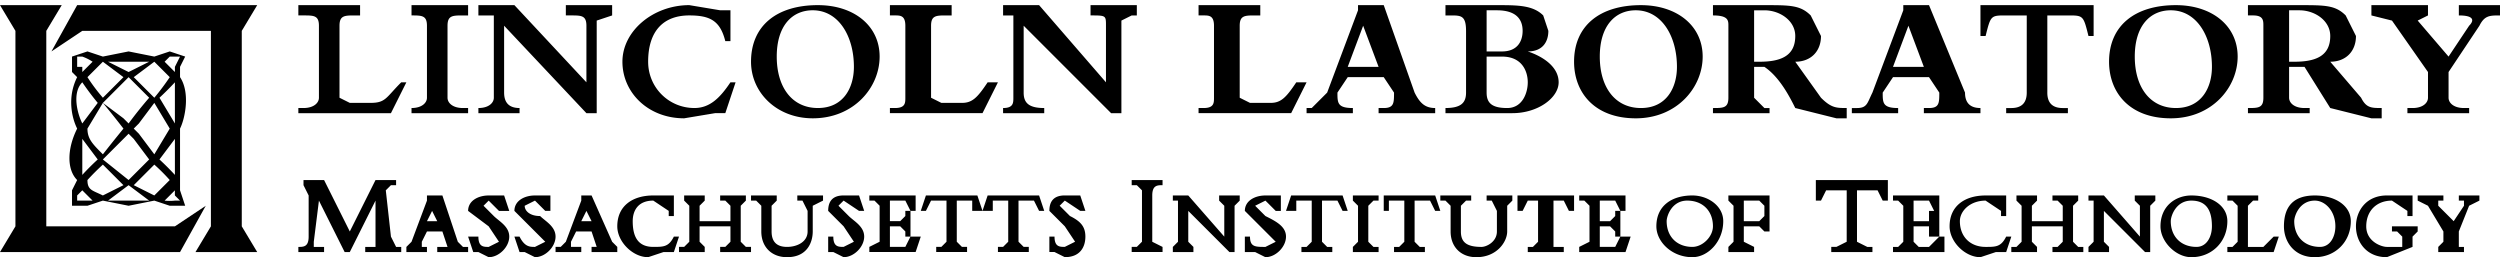
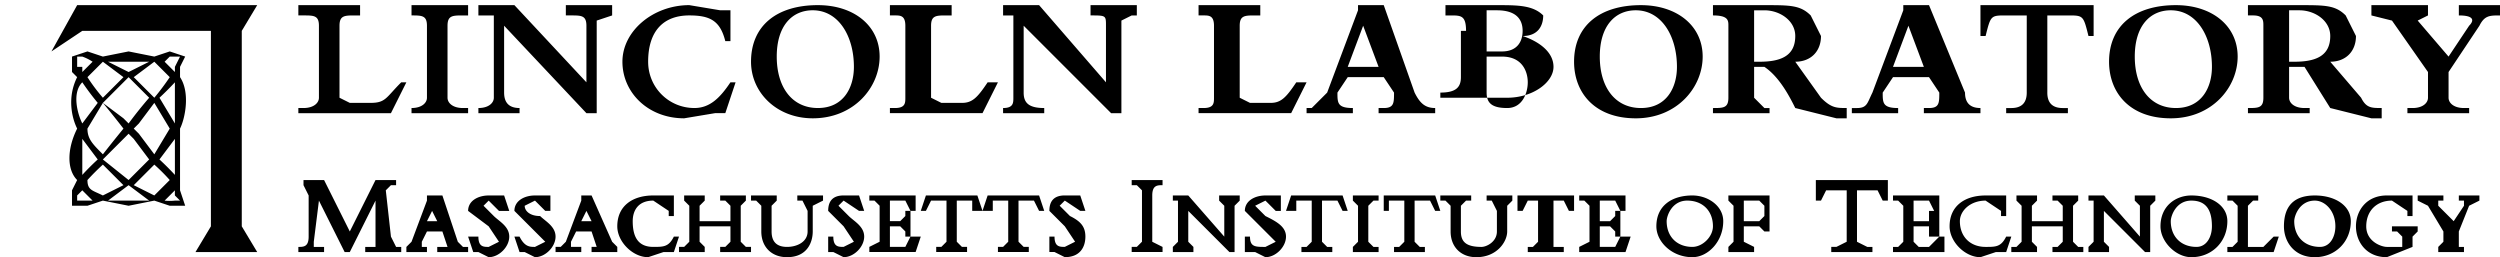
<svg xmlns="http://www.w3.org/2000/svg" viewBox="0 0 486 50">
  <g fill-rule="evenodd">
-     <path d="M76 22H58v-1h1c2 0 3-1 3-2V5c0-2-1-2-3-2h-1V1h12v2h-1c-2 0-3 0-3 2v14l2 1h4c3 0 3-1 6-4h1l-3 6m4-21h11v2h-1c-2 0-3 0-3 2v14c0 1 1 2 3 2h1v1H80v-1c2 0 3-1 3-2V5c0-2-1-2-3-2V1m18 17c0 2 1 3 3 3v1h-8v-1c2 0 3-1 3-2V3h-3V1h7l14 15V5c0-2-1-2-3-2h-1V1h9v2l-3 1v18h-2L98 5v13m45-2-2 6h-2l-6 1c-7 0-12-5-12-11s6-11 13-11l6 1h2v6h-1c-1-4-3-5-7-5-5 0-8 3-8 9 0 5 4 9 9 9 3 0 5-2 7-5h1m16 5c5 0 7-4 7-8 0-6-3-11-8-11-4 0-7 3-7 9s3 10 8 10Zm0-20c7 0 12 4 12 10s-5 12-13 12c-7 0-12-5-12-11 0-7 5-11 13-11Zm32 21h-18v-1h1c2 0 2-1 2-2V5c0-2-1-2-2-2h-1V1h12v2h-1c-2 0-3 0-3 2v14l2 1h4c2 0 3-1 5-4h2l-3 6m8-4c0 2 1 3 4 3v1h-8v-1c2 0 2-1 2-2V3h-2V1h7l13 15V5c0-2 0-2-3-2V1h9v2h-1l-2 1v18h-2L199 5v13m52 4h-18v-1h1c2 0 2-1 2-2V5c0-2-1-2-2-2h-1V1h12v2h-1c-2 0-3 0-3 2v14l2 1h4c2 0 3-1 5-4h2l-3 6m14-17-3 8h6l-3-8Zm-3 10-2 3c0 2 0 3 3 3v1h-9v-1h1l3-3 6-16V1h5l6 17c1 2 2 3 4 3v1h-11v-1h1c2 0 2-1 2-3l-2-3h-7Zm27 3c0 2 1 3 4 3s4-3 4-5-1-5-5-5h-3v7Zm0-8h3c3 0 4-2 4-4s-1-4-5-4h-2v8Zm-4-4c0-3-1-3-3-3h-1V1h10c4 0 7 0 9 2l1 3c0 2-1 4-4 4 3 1 6 3 6 6s-4 6-9 6h-13v-1c3 0 4-1 4-3V6Zm34 15c5 0 7-4 7-8 0-6-3-11-8-11-4 0-7 3-7 9s3 10 8 10Zm0-20c7 0 12 4 12 10s-5 12-13 12-12-5-12-11c0-7 5-11 13-11Zm22 11h1c4 0 7-1 7-5 0-3-3-5-6-5h-2v10Zm0 7 2 2h1v1h-11v-1c2 0 3 0 3-2V5c0-1 0-2-3-2V1h10c5 0 7 0 9 2l2 4c0 3-2 5-5 5l5 7c2 2 3 2 5 2v2h-2l-8-2c-1-2-3-6-6-8h-2v6Zm30-14-3 8h6l-3-8Zm-3 10-2 3c0 2 0 3 3 3v1h-9v-1h1c2 0 2-1 3-3l6-16V1h5l7 17c0 2 1 3 3 3v1h-11v-1h1c2 0 2-1 2-3l-2-3h-7Zm30 3c0 2 1 3 3 3h1v1h-12v-1h1c2 0 3-1 3-3V3h-4c-3 0-3 0-4 4h-1V1h22v6h-1c-1-4-1-4-4-4h-4v15m25 3c5 0 7-4 7-8 0-6-3-11-8-11-4 0-7 3-7 9s3 10 8 10Zm0-20c7 0 12 4 12 10s-5 12-13 12-12-5-12-11c0-7 5-11 13-11Zm22 11h1c4 0 7-1 7-5 0-3-3-5-6-5h-2v10Zm0 7c0 1 1 2 3 2h1v1h-12v-1c2 0 3 0 3-2V5c0-1 0-2-2-2h-1V1h10c5 0 7 0 9 2l2 4c0 3-2 5-5 5l6 7c1 2 2 2 4 2v2h-2l-8-2-5-8h-3v6Zm31 0c0 1 1 2 3 2h1v1h-12v-1h1c2 0 3-1 3-2v-5l-7-10-4-1V1h11v2l-2 1 6 7 4-6c1-1 1-2-2-2V1h8v2c-2 0-3 0-4 2l-6 9v5M78 49h-7v-1h2v-9l-5 10h-1l-5-10-1 8v1h2v1h-5v-1c1 0 2 0 2-2v-8l-1-2v-1h4l5 10 5-10h4v1h-1l-1 1 1 9 1 2h1v1m5-6h2l-1-2-1 2Zm8 6h-6v-1h2l-1-3h-3l-1 2v1h1v1h-4v-1l1-1 3-8v-1h3l3 9 1 1h1v1Zm4 1-2-1h-1l-1-3h2c0 2 1 2 2 2l2-1-2-3-4-3c0-2 2-3 4-3h3l1 3h-2l-2-2-1 1 2 2c1 1 3 2 3 4s-2 4-4 4m9 0-2-1h-1l-1-3h1c1 2 2 2 3 2l2-1-3-3-3-3c0-2 2-3 4-3h3v3h-1l-2-2-2 1c0 1 1 2 3 2 1 1 3 2 3 4s-2 4-4 4m9-7h2l-1-2-1 2Zm7 6h-5v-1h2-1l-1-3h-3l-1 2v1h2v1h-5v-1h1l1-1 3-8v-1h2l4 9 1 1v1Zm6 1c-3 0-6-3-6-6 0-4 3-6 7-6h4v4h-1v-1l-3-2c-3 0-4 2-4 4 0 3 1 5 4 5 2 0 3 0 4-2h1l-1 3h-2l-3 1m20-1h-6v-1h1l1-1v-3h-6v3l1 1v1h-5v-1h1l1-1v-7l-1-1v-1h4v1l-1 1v3h6v-3l-1-1h-1v-1h5v1l-1 1v7l1 1h1v1m7 1c-3 0-5-2-5-5v-5l-1-1h-1v-1h5v1l-1 1v5c0 2 1 3 3 3s4-1 4-3v-4l-1-2h-1v-1h5v1l-2 1v5c0 2-1 5-5 5m11 0-2-1h-1v-3h1c0 2 1 2 2 2l2-1-2-3-3-3c0-2 1-3 3-3h3l1 3h-1l-3-2-1 1 2 2c1 1 3 2 3 4s-2 4-4 4m14-1h-9v-1l2-1v-7l-1-1h-1v-1h9v3h-1l-1-2h-3v4h2l1-1v-1h1v5h-1v-1l-1-1h-2v4h3l1-2h2l-1 3m10 0h-6v-1h1l1-1v-8h-3l-1 2h-1l1-3h10l1 3h-2v-2h-3v8l1 1h1v1m12 0h-6v-1h1l1-1v-8h-3v2h-2l1-3h10l1 3h-1l-1-2h-3v8l1 1h1v1m7 1-2-1h-1v-3h1c0 2 1 2 2 2l2-1-2-3-3-3c0-2 1-3 3-3h3l1 3h-1l-3-2-1 1 2 2c2 1 3 2 3 4s-1 4-4 4m19-1h-6v-1h1l1-1V37l-1-1h-1v-1h6v1c-1 0-2 0-2 2v9l2 1v1m14 0h-1l-8-8v6l1 1v1h-4v-1l1-1v-8h-1v-1h3l7 8v-6l-1-1v-1h4v1l-1 1v9m6 1-2-1h-2v-3h1c0 2 1 2 3 2l2-1-3-3-3-3c0-2 2-3 4-3h3v3h-1l-2-2-2 1 2 2c2 1 4 2 4 4s-2 4-4 4m13-1h-6v-1h1l1-1v-8h-3v2h-2l1-3h10l1 3h-1l-1-2h-3v8l1 1h1v1m9 0h-5v-1l1-1v-7l-1-1v-1h5v1h-1l-1 1v7l1 1h1v1m9 0h-6v-1h1l1-1v-8h-3v2h-1v-3h10l1 3h-1l-1-2h-3v8l1 1h1v1m10 1c-3 0-5-2-5-5v-5l-1-1h-1v-1h6v1h-1l-1 1v5c0 2 1 3 4 3 1 0 3-1 3-3v-4l-1-2h-1v-1h5v1l-1 1v5c0 2-2 5-6 5m17-1h-7v-1h1l1-1v-8h-2l-1 2h-1v-3h11v3h-1l-1-2h-2v9h2v1m12 0h-9v-1l2-1v-7l-1-1h-1v-1h9v3h-1l-1-2h-3v4h2l1-1v-1h1v5h-1v-1l-1-1h-2v4h3l1-2h2l-1 3m12-10c-3 0-4 3-4 4 0 3 2 5 5 5 2 0 4-2 4-4 0-3-2-5-5-5Zm1 11c-4 0-7-3-7-6 0-4 3-6 7-6 3 0 6 2 6 5 0 4-3 7-6 7Zm12-1h-5v-1l1-1v-7l-1-1v-1h8v3h-1v-1l-1-1h-3v4h3l1-1v-1h1v4h-1l-1-1h-3v3l2 1v1m23 0h-8v-1h1l2-1V37h-4l-1 2h-1v-4h14v4h-1l-1-2h-4v10l2 1h1v1m14 0h-10v-1h1l1-1v-7l-1-1h-1v-1h9v3h-1l-1-2h-3v4h3v-2h2v5h-2v-2h-3v3l1 1h2l2-2h1v3m7 1c-3 0-6-3-6-6 0-4 3-6 7-6h4v4h-1v-1l-3-2c-3 0-5 2-5 4 0 3 2 5 5 5 2 0 3 0 4-2h1l-1 3h-2l-3 1m20-1h-6v-1h1l1-1v-3h-6v3l1 1v1h-5v-1h1l1-1v-7l-1-1v-1h4v1l-1 1v3h6v-3l-1-1h-1v-1h5v1l-1 1v7l1 1h1v1m13 0h-1l-8-8v6l1 1v1h-4v-1l1-1v-8h-1v-1h3l7 8v-6l-1-1v-1h4v1l-1 1v9m8-10c-3 0-4 3-4 4 0 3 2 5 5 5 2 0 3-2 3-4 0-3-1-5-4-5Zm0 11c-3 0-6-3-6-6 0-4 3-6 6-6 4 0 7 2 7 5 0 4-3 7-7 7Zm16-1h-9v-1h1l1-1v-7l-1-1h-1v-1h6v1h-1l-1 1v8h3l2-2h1l-1 3m8-10c-3 0-4 3-4 4 0 3 2 5 5 5 2 0 3-2 3-4 0-3-2-5-4-5Zm0 11c-4 0-6-3-6-6 0-4 2-6 6-6s7 2 7 5c0 4-3 7-7 7Zm14 0c-4 0-6-3-6-6s2-6 6-6h5v4h-1v-1l-3-2c-3 0-5 2-5 5s3 4 4 4h3v-2l-1-1h-1v-1h5v1l-1 1v2l-5 2m15-1h-5v-1l1-1v-2l-3-5-2-1v-1h5v1h-1v1l3 3 2-3v-1h-1v-1h4v1l-2 1-2 5v3h1v1M32 12l2 2v-1l1-2h-2l-1 1Zm-16-1h-1v2h1v1l2-2a9 9 0 0 0-2-1Zm5 1 4 2 4-2h-8Zm5 3 4 4a48 48 0 0 0 3-4l-3-3-4 3Zm-9 0a35 35 0 0 0 3 4l4-4-4-3-3 3Zm14 4 3 5v-8a57 57 0 0 1-3 3Zm-15-3c-2 2-1 6 0 8l3-4a51 51 0 0 1-3-4Zm4 4 4 3 1 1a81 81 0 0 1 4-5l-4-4-5 5Zm6 5 1 1 3 4 3-5-3-5-3 4-1 1Zm-9 0c0 2 1 3 3 5a297 297 0 0 1 4-5 201 201 0 0 0-4-5l-3 5Zm-1 2v7a46 46 0 0 1 3-3l-3-4Zm15 4a53 53 0 0 1 3 3v-7l-3 4Zm-11 0 5 4 4-4-3-4-1-1-1 1-4 4Zm-3 4c0 2 1 2 3 3l4-2-4-4a45 45 0 0 0-3 3Zm9 1 4 2 3-3a37 37 0 0 0-3-3l-4 4Zm-5 3h8l-4-3-4 3Zm-5-2-1 1v1h3l-2-2Zm16 2a9 9 0 0 0 2 0h1l-1-1a14 14 0 0 1 0-1l-2 2Zm2 1h-1l-3-1-5 1-5-1-3 1h-3v-3l1-2c-2-2-2-6 0-10-1-2-2-6 0-10l-1-1v-3l3-1 3 1 5-1 5 1 3-1 3 1-1 2v2c2 3 1 8 0 10v12l1 3h-2Z" />
-     <path d="M0 1h12L9 6v38h25l6-4-5 9H0l3-5V6L0 1" />
+     <path d="M76 22H58v-1h1c2 0 3-1 3-2V5c0-2-1-2-3-2h-1V1h12v2h-1c-2 0-3 0-3 2v14l2 1h4c3 0 3-1 6-4h1l-3 6m4-21h11v2h-1c-2 0-3 0-3 2v14c0 1 1 2 3 2h1v1H80v-1c2 0 3-1 3-2V5c0-2-1-2-3-2V1m18 17c0 2 1 3 3 3v1h-8v-1c2 0 3-1 3-2V3h-3V1h7l14 15V5c0-2-1-2-3-2h-1V1h9v2l-3 1v18h-2L98 5v13m45-2-2 6h-2l-6 1c-7 0-12-5-12-11s6-11 13-11l6 1h2v6h-1c-1-4-3-5-7-5-5 0-8 3-8 9 0 5 4 9 9 9 3 0 5-2 7-5h1m16 5c5 0 7-4 7-8 0-6-3-11-8-11-4 0-7 3-7 9s3 10 8 10Zm0-20c7 0 12 4 12 10s-5 12-13 12c-7 0-12-5-12-11 0-7 5-11 13-11Zm32 21h-18v-1h1c2 0 2-1 2-2V5c0-2-1-2-2-2h-1V1h12v2h-1c-2 0-3 0-3 2v14l2 1h4c2 0 3-1 5-4h2l-3 6m8-4c0 2 1 3 4 3v1h-8v-1c2 0 2-1 2-2V3h-2V1h7l13 15V5c0-2 0-2-3-2V1h9v2h-1l-2 1v18h-2L199 5v13m52 4h-18v-1h1c2 0 2-1 2-2V5c0-2-1-2-2-2h-1V1h12v2h-1c-2 0-3 0-3 2v14l2 1h4c2 0 3-1 5-4h2l-3 6m14-17-3 8h6l-3-8Zm-3 10-2 3c0 2 0 3 3 3v1h-9v-1h1l3-3 6-16V1h5l6 17c1 2 2 3 4 3v1h-11v-1h1c2 0 2-1 2-3l-2-3h-7Zm27 3c0 2 1 3 4 3s4-3 4-5-1-5-5-5h-3v7Zm0-8h3c3 0 4-2 4-4s-1-4-5-4h-2v8Zm-4-4c0-3-1-3-3-3h-1V1h10c4 0 7 0 9 2c0 2-1 4-4 4 3 1 6 3 6 6s-4 6-9 6h-13v-1c3 0 4-1 4-3V6Zm34 15c5 0 7-4 7-8 0-6-3-11-8-11-4 0-7 3-7 9s3 10 8 10Zm0-20c7 0 12 4 12 10s-5 12-13 12-12-5-12-11c0-7 5-11 13-11Zm22 11h1c4 0 7-1 7-5 0-3-3-5-6-5h-2v10Zm0 7 2 2h1v1h-11v-1c2 0 3 0 3-2V5c0-1 0-2-3-2V1h10c5 0 7 0 9 2l2 4c0 3-2 5-5 5l5 7c2 2 3 2 5 2v2h-2l-8-2c-1-2-3-6-6-8h-2v6Zm30-14-3 8h6l-3-8Zm-3 10-2 3c0 2 0 3 3 3v1h-9v-1h1c2 0 2-1 3-3l6-16V1h5l7 17c0 2 1 3 3 3v1h-11v-1h1c2 0 2-1 2-3l-2-3h-7Zm30 3c0 2 1 3 3 3h1v1h-12v-1h1c2 0 3-1 3-3V3h-4c-3 0-3 0-4 4h-1V1h22v6h-1c-1-4-1-4-4-4h-4v15m25 3c5 0 7-4 7-8 0-6-3-11-8-11-4 0-7 3-7 9s3 10 8 10Zm0-20c7 0 12 4 12 10s-5 12-13 12-12-5-12-11c0-7 5-11 13-11Zm22 11h1c4 0 7-1 7-5 0-3-3-5-6-5h-2v10Zm0 7c0 1 1 2 3 2h1v1h-12v-1c2 0 3 0 3-2V5c0-1 0-2-2-2h-1V1h10c5 0 7 0 9 2l2 4c0 3-2 5-5 5l6 7c1 2 2 2 4 2v2h-2l-8-2-5-8h-3v6Zm31 0c0 1 1 2 3 2h1v1h-12v-1h1c2 0 3-1 3-2v-5l-7-10-4-1V1h11v2l-2 1 6 7 4-6c1-1 1-2-2-2V1h8v2c-2 0-3 0-4 2l-6 9v5M78 49h-7v-1h2v-9l-5 10h-1l-5-10-1 8v1h2v1h-5v-1c1 0 2 0 2-2v-8l-1-2v-1h4l5 10 5-10h4v1h-1l-1 1 1 9 1 2h1v1m5-6h2l-1-2-1 2Zm8 6h-6v-1h2l-1-3h-3l-1 2v1h1v1h-4v-1l1-1 3-8v-1h3l3 9 1 1h1v1Zm4 1-2-1h-1l-1-3h2c0 2 1 2 2 2l2-1-2-3-4-3c0-2 2-3 4-3h3l1 3h-2l-2-2-1 1 2 2c1 1 3 2 3 4s-2 4-4 4m9 0-2-1h-1l-1-3h1c1 2 2 2 3 2l2-1-3-3-3-3c0-2 2-3 4-3h3v3h-1l-2-2-2 1c0 1 1 2 3 2 1 1 3 2 3 4s-2 4-4 4m9-7h2l-1-2-1 2Zm7 6h-5v-1h2-1l-1-3h-3l-1 2v1h2v1h-5v-1h1l1-1 3-8v-1h2l4 9 1 1v1Zm6 1c-3 0-6-3-6-6 0-4 3-6 7-6h4v4h-1v-1l-3-2c-3 0-4 2-4 4 0 3 1 5 4 5 2 0 3 0 4-2h1l-1 3h-2l-3 1m20-1h-6v-1h1l1-1v-3h-6v3l1 1v1h-5v-1h1l1-1v-7l-1-1v-1h4v1l-1 1v3h6v-3l-1-1h-1v-1h5v1l-1 1v7l1 1h1v1m7 1c-3 0-5-2-5-5v-5l-1-1h-1v-1h5v1l-1 1v5c0 2 1 3 3 3s4-1 4-3v-4l-1-2h-1v-1h5v1l-2 1v5c0 2-1 5-5 5m11 0-2-1h-1v-3h1c0 2 1 2 2 2l2-1-2-3-3-3c0-2 1-3 3-3h3l1 3h-1l-3-2-1 1 2 2c1 1 3 2 3 4s-2 4-4 4m14-1h-9v-1l2-1v-7l-1-1h-1v-1h9v3h-1l-1-2h-3v4h2l1-1v-1h1v5h-1v-1l-1-1h-2v4h3l1-2h2l-1 3m10 0h-6v-1h1l1-1v-8h-3l-1 2h-1l1-3h10l1 3h-2v-2h-3v8l1 1h1v1m12 0h-6v-1h1l1-1v-8h-3v2h-2l1-3h10l1 3h-1l-1-2h-3v8l1 1h1v1m7 1-2-1h-1v-3h1c0 2 1 2 2 2l2-1-2-3-3-3c0-2 1-3 3-3h3l1 3h-1l-3-2-1 1 2 2c2 1 3 2 3 4s-1 4-4 4m19-1h-6v-1h1l1-1V37l-1-1h-1v-1h6v1c-1 0-2 0-2 2v9l2 1v1m14 0h-1l-8-8v6l1 1v1h-4v-1l1-1v-8h-1v-1h3l7 8v-6l-1-1v-1h4v1l-1 1v9m6 1-2-1h-2v-3h1c0 2 1 2 3 2l2-1-3-3-3-3c0-2 2-3 4-3h3v3h-1l-2-2-2 1 2 2c2 1 4 2 4 4s-2 4-4 4m13-1h-6v-1h1l1-1v-8h-3v2h-2l1-3h10l1 3h-1l-1-2h-3v8l1 1h1v1m9 0h-5v-1l1-1v-7l-1-1v-1h5v1h-1l-1 1v7l1 1h1v1m9 0h-6v-1h1l1-1v-8h-3v2h-1v-3h10l1 3h-1l-1-2h-3v8l1 1h1v1m10 1c-3 0-5-2-5-5v-5l-1-1h-1v-1h6v1h-1l-1 1v5c0 2 1 3 4 3 1 0 3-1 3-3v-4l-1-2h-1v-1h5v1l-1 1v5c0 2-2 5-6 5m17-1h-7v-1h1l1-1v-8h-2l-1 2h-1v-3h11v3h-1l-1-2h-2v9h2v1m12 0h-9v-1l2-1v-7l-1-1h-1v-1h9v3h-1l-1-2h-3v4h2l1-1v-1h1v5h-1v-1l-1-1h-2v4h3l1-2h2l-1 3m12-10c-3 0-4 3-4 4 0 3 2 5 5 5 2 0 4-2 4-4 0-3-2-5-5-5Zm1 11c-4 0-7-3-7-6 0-4 3-6 7-6 3 0 6 2 6 5 0 4-3 7-6 7Zm12-1h-5v-1l1-1v-7l-1-1v-1h8v3h-1v-1l-1-1h-3v4h3l1-1v-1h1v4h-1l-1-1h-3v3l2 1v1m23 0h-8v-1h1l2-1V37h-4l-1 2h-1v-4h14v4h-1l-1-2h-4v10l2 1h1v1m14 0h-10v-1h1l1-1v-7l-1-1h-1v-1h9v3h-1l-1-2h-3v4h3v-2h2v5h-2v-2h-3v3l1 1h2l2-2h1v3m7 1c-3 0-6-3-6-6 0-4 3-6 7-6h4v4h-1v-1l-3-2c-3 0-5 2-5 4 0 3 2 5 5 5 2 0 3 0 4-2h1l-1 3h-2l-3 1m20-1h-6v-1h1l1-1v-3h-6v3l1 1v1h-5v-1h1l1-1v-7l-1-1v-1h4v1l-1 1v3h6v-3l-1-1h-1v-1h5v1l-1 1v7l1 1h1v1m13 0h-1l-8-8v6l1 1v1h-4v-1l1-1v-8h-1v-1h3l7 8v-6l-1-1v-1h4v1l-1 1v9m8-10c-3 0-4 3-4 4 0 3 2 5 5 5 2 0 3-2 3-4 0-3-1-5-4-5Zm0 11c-3 0-6-3-6-6 0-4 3-6 6-6 4 0 7 2 7 5 0 4-3 7-7 7Zm16-1h-9v-1h1l1-1v-7l-1-1h-1v-1h6v1h-1l-1 1v8h3l2-2h1l-1 3m8-10c-3 0-4 3-4 4 0 3 2 5 5 5 2 0 3-2 3-4 0-3-2-5-4-5Zm0 11c-4 0-6-3-6-6 0-4 2-6 6-6s7 2 7 5c0 4-3 7-7 7Zm14 0c-4 0-6-3-6-6s2-6 6-6h5v4h-1v-1l-3-2c-3 0-5 2-5 5s3 4 4 4h3v-2l-1-1h-1v-1h5v1l-1 1v2l-5 2m15-1h-5v-1l1-1v-2l-3-5-2-1v-1h5v1h-1v1l3 3 2-3v-1h-1v-1h4v1l-2 1-2 5v3h1v1M32 12l2 2v-1l1-2h-2l-1 1Zm-16-1h-1v2h1v1l2-2a9 9 0 0 0-2-1Zm5 1 4 2 4-2h-8Zm5 3 4 4a48 48 0 0 0 3-4l-3-3-4 3Zm-9 0a35 35 0 0 0 3 4l4-4-4-3-3 3Zm14 4 3 5v-8a57 57 0 0 1-3 3Zm-15-3c-2 2-1 6 0 8l3-4a51 51 0 0 1-3-4Zm4 4 4 3 1 1a81 81 0 0 1 4-5l-4-4-5 5Zm6 5 1 1 3 4 3-5-3-5-3 4-1 1Zm-9 0c0 2 1 3 3 5a297 297 0 0 1 4-5 201 201 0 0 0-4-5l-3 5Zm-1 2v7a46 46 0 0 1 3-3l-3-4Zm15 4a53 53 0 0 1 3 3v-7l-3 4Zm-11 0 5 4 4-4-3-4-1-1-1 1-4 4Zm-3 4c0 2 1 2 3 3l4-2-4-4a45 45 0 0 0-3 3Zm9 1 4 2 3-3a37 37 0 0 0-3-3l-4 4Zm-5 3h8l-4-3-4 3Zm-5-2-1 1v1h3l-2-2Zm16 2a9 9 0 0 0 2 0h1l-1-1a14 14 0 0 1 0-1l-2 2Zm2 1h-1l-3-1-5 1-5-1-3 1h-3v-3l1-2c-2-2-2-6 0-10-1-2-2-6 0-10l-1-1v-3l3-1 3 1 5-1 5 1 3-1 3 1-1 2v2c2 3 1 8 0 10v12l1 3h-2Z" />
    <path d="M50 49H38l3-5V6H16l-6 4 5-9h35l-3 5v38l3 5" />
  </g>
</svg>